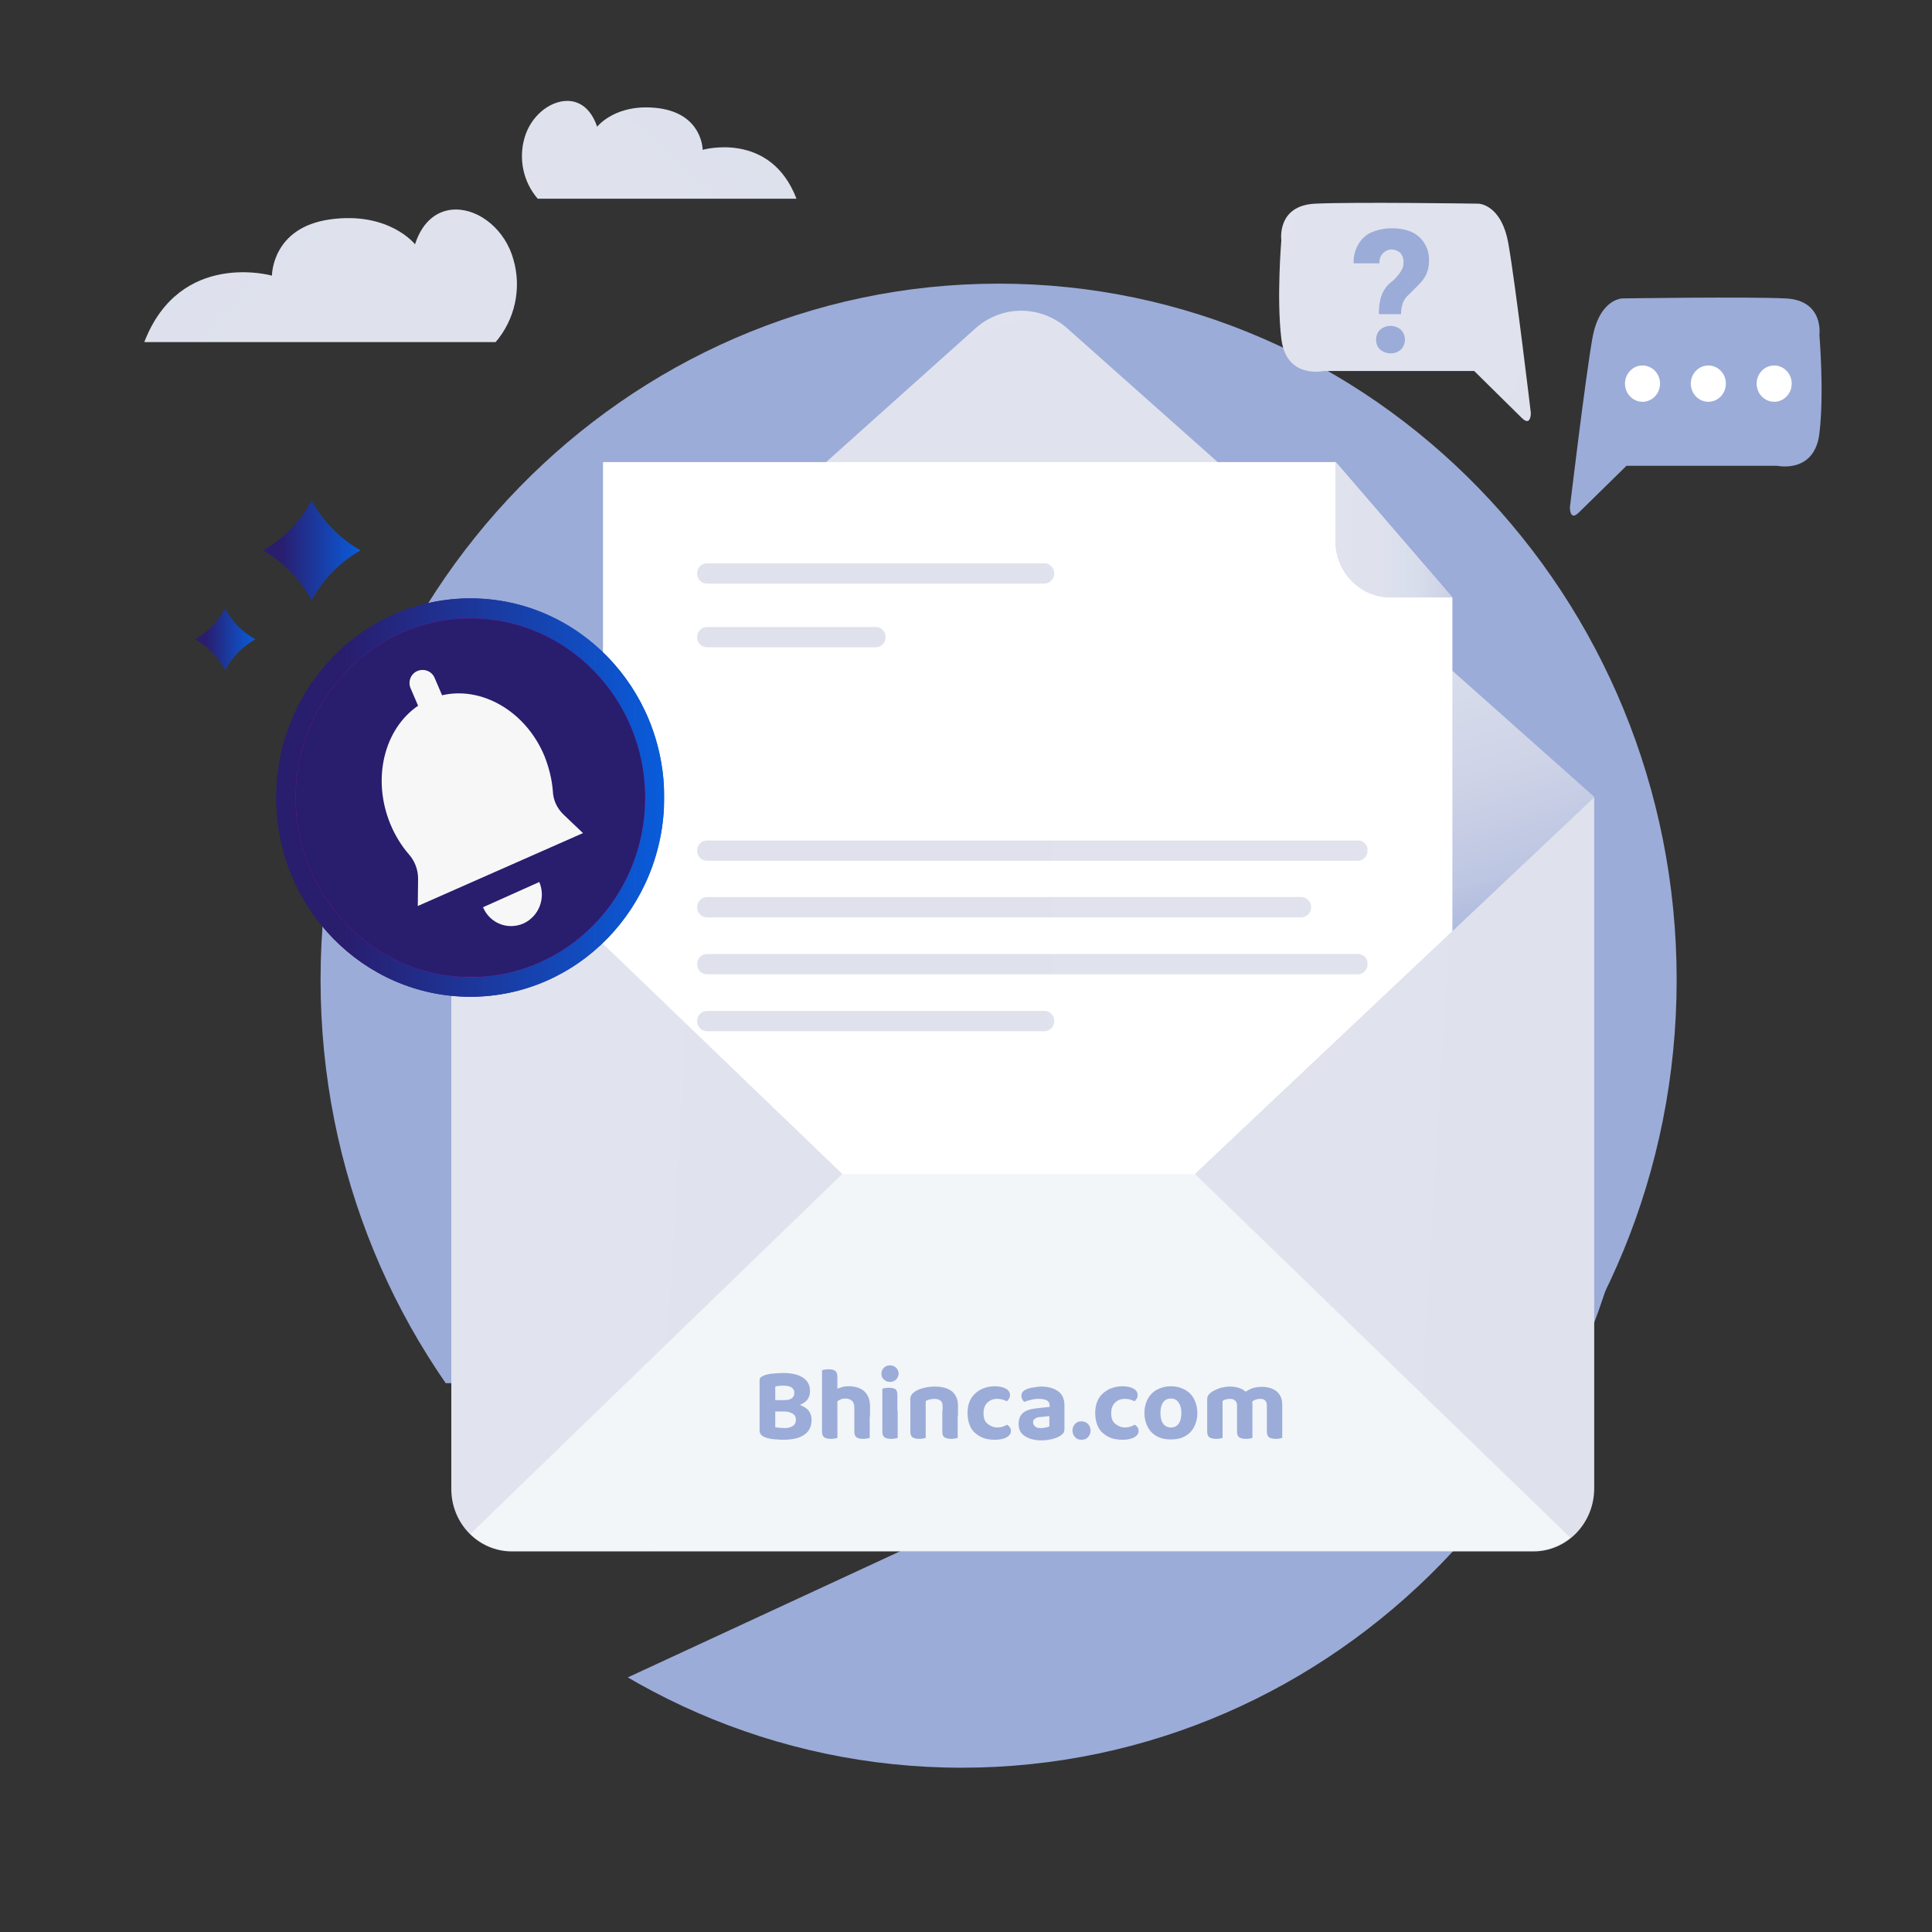
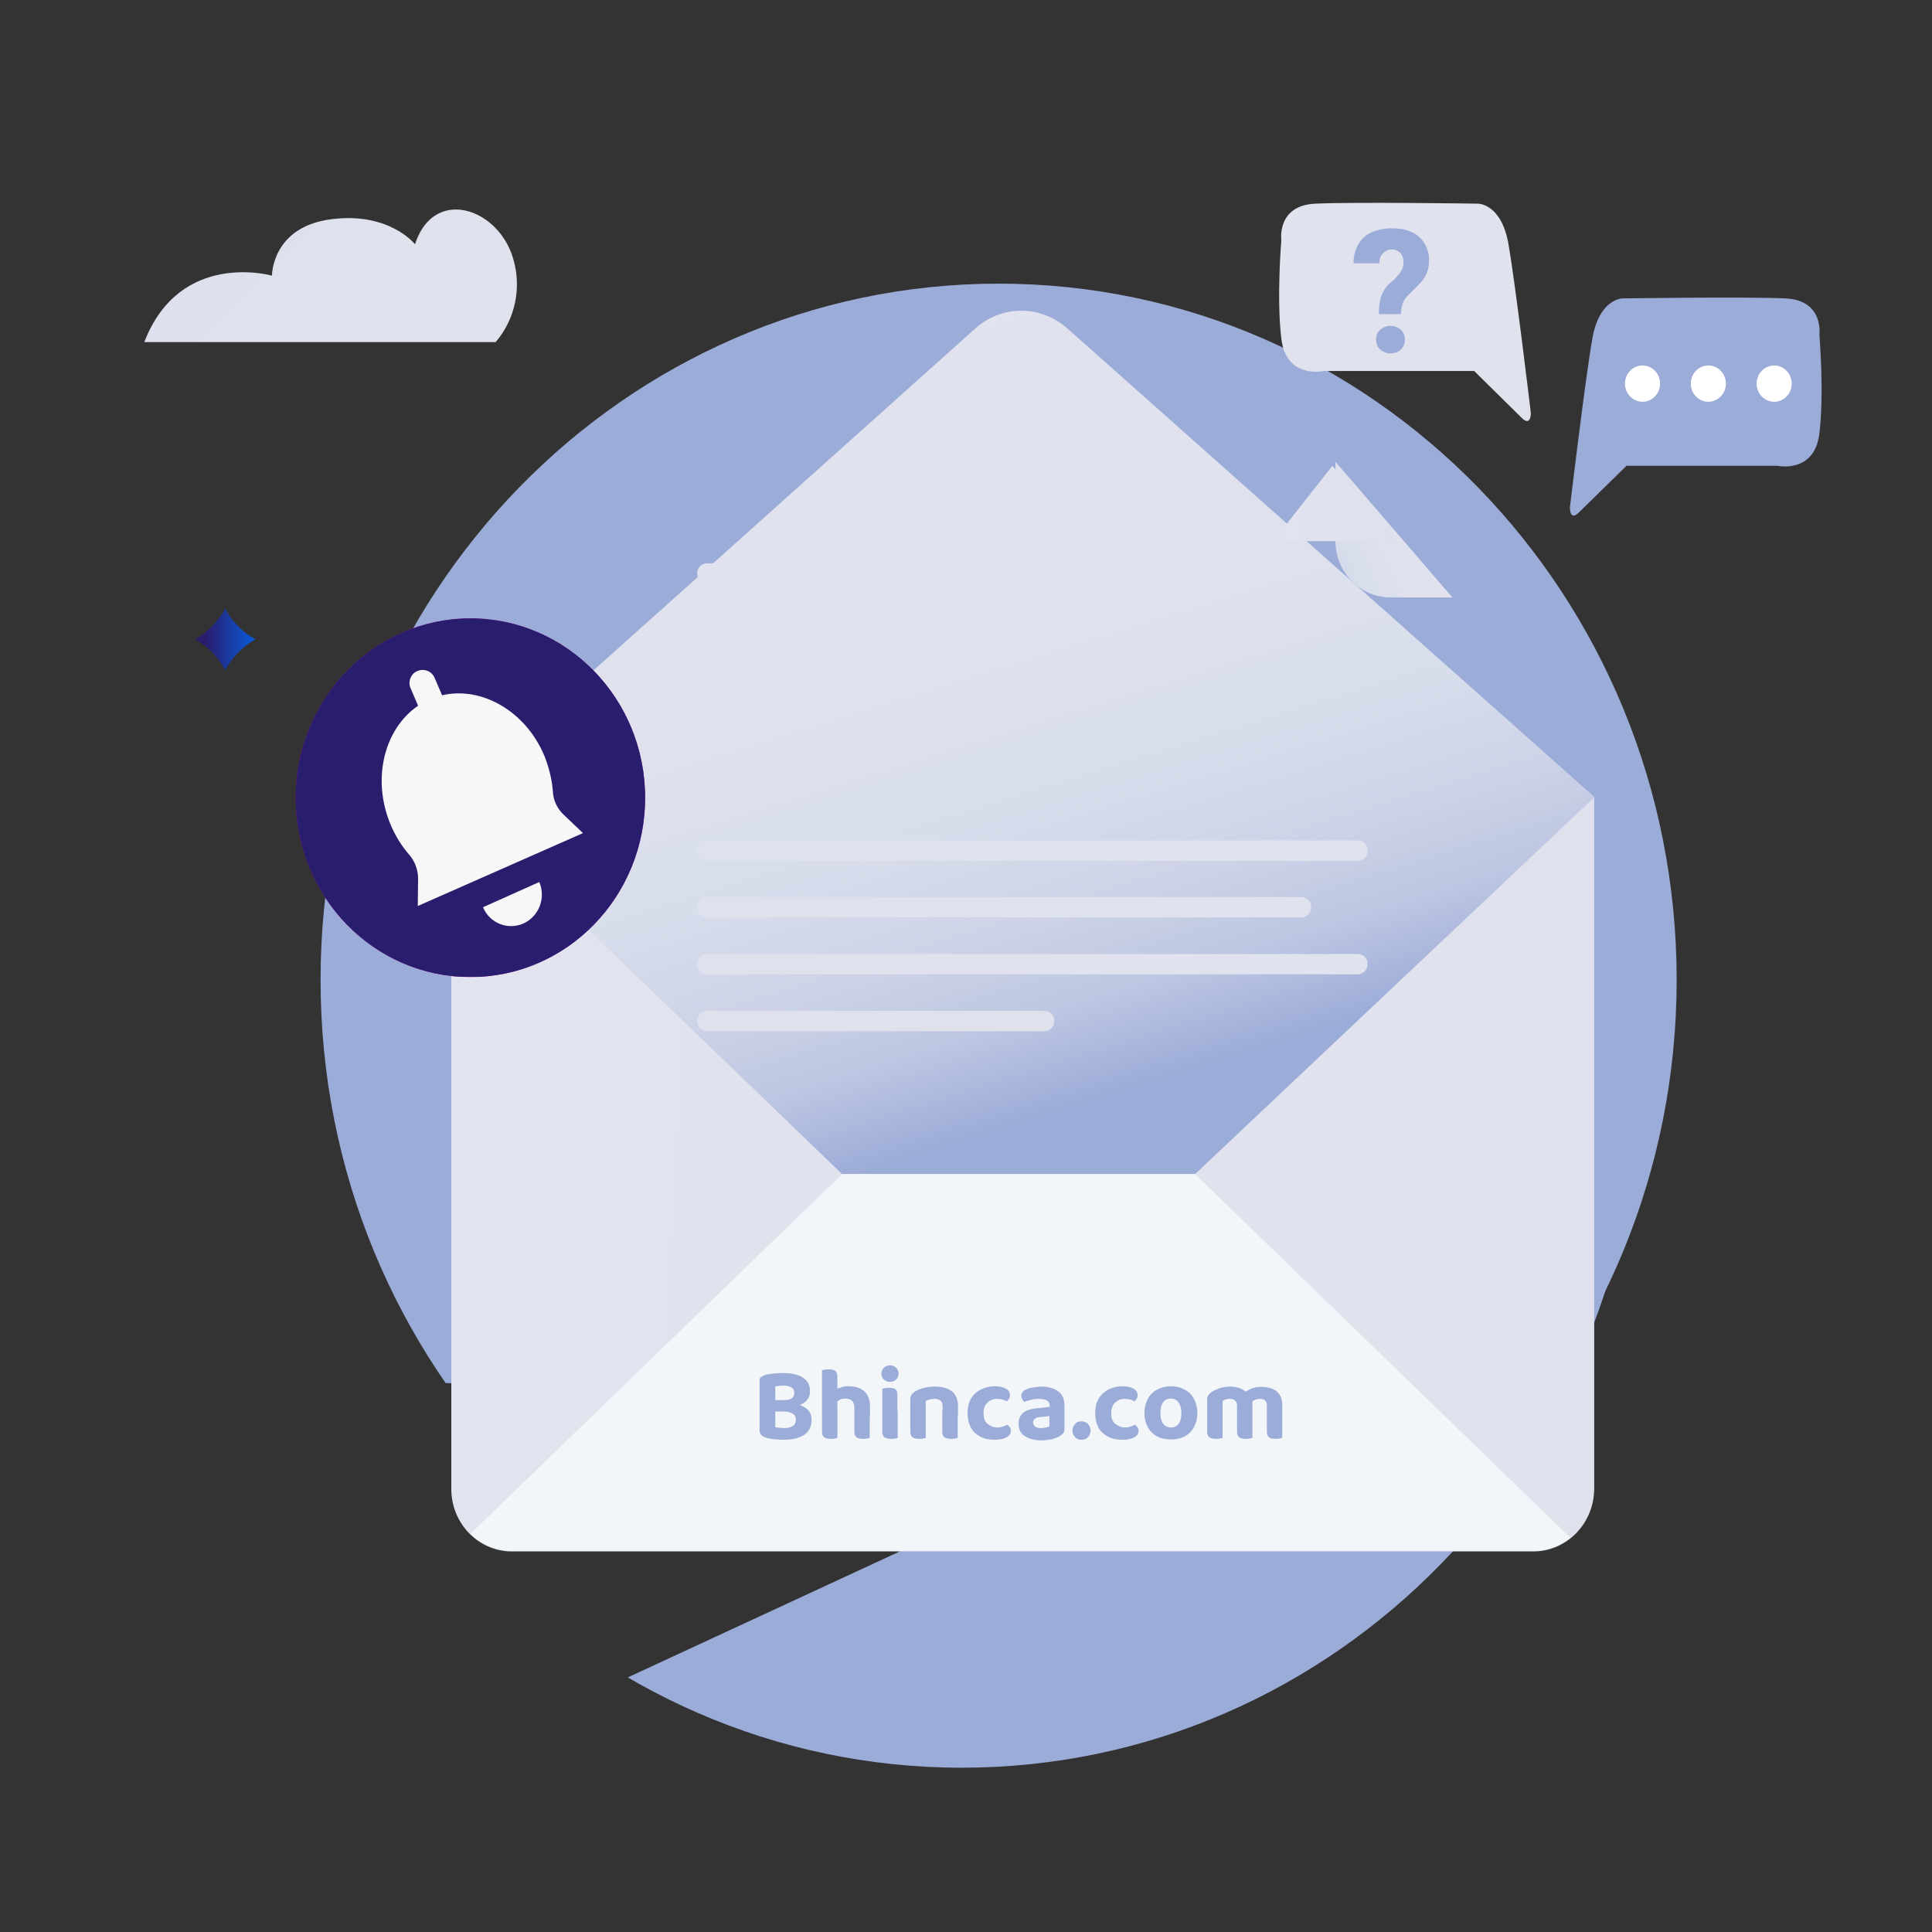
<svg xmlns="http://www.w3.org/2000/svg" xmlns:xlink="http://www.w3.org/1999/xlink" version="1.1" id="Layer_1" x="0px" y="0px" viewBox="0 0 628 628" style="enable-background:new 0 0 628 628;" xml:space="preserve">
  <rect x="0" y="0" width="628" height="628" fill="#333333" stroke="none" />
  <style type="text/css">
	.st0{clip-path:url(#SVGID_00000168823816387290467710000008551710812868106415_);}
	.st1{fill:#9CACD8;}
	.st2{clip-path:url(#SVGID_00000058581920606619637510000005429514744126086291_);}
	.st3{clip-path:url(#SVGID_00000122682975610731294210000017702254913560648577_);}
	.st4{fill:url(#SVGID_00000026844806077760019330000007997761324577568658_);}
	.st5{clip-path:url(#SVGID_00000032629016962104720840000015692561907639120830_);}
	.st6{fill:url(#SVGID_00000178165724448506044600000012594621054788910763_);}
	.st7{fill:#F2F6F9;}
	.st8{clip-path:url(#SVGID_00000021105288733635503310000003269693034016754572_);}
	.st9{fill:#FFFFFF;}
	.st10{fill:url(#SVGID_00000127752459155400434310000015315190497913901727_);}
	.st11{clip-path:url(#SVGID_00000183962996649877910060000017376856763093905085_);}
	.st12{fill:url(#SVGID_00000063607342373027716350000001422446629637493435_);}
	.st13{clip-path:url(#SVGID_00000027606708131866954790000009310190187171208383_);}
	.st14{fill:url(#SVGID_00000161592522999380232380000010602764238748816004_);}
	.st15{clip-path:url(#SVGID_00000138549748031114974000000016438795874269781632_);}
	.st16{fill:url(#SVGID_00000088818552226146810800000018412778571110206112_);}
	.st17{clip-path:url(#SVGID_00000019670129216260746370000004788456912435092634_);}
	.st18{fill:url(#SVGID_00000034806397269503677970000007457911796139130258_);}
	.st19{clip-path:url(#SVGID_00000178170391177202420200000013489539778061676721_);}
	.st20{fill:url(#SVGID_00000065767194112110350890000015140414394449820568_);}
	.st21{clip-path:url(#SVGID_00000069365532455138365840000007850435838179155132_);}
	.st22{fill:url(#SVGID_00000151501777077231860660000007305962527080513156_);}
	.st23{clip-path:url(#SVGID_00000055671036072407501910000000352548558954456752_);}
	.st24{fill:url(#SVGID_00000032628186188031973740000000068793262834318483_);}
	.st25{clip-path:url(#SVGID_00000014629908431460381240000001034143826702445489_);}
	.st26{fill:url(#SVGID_00000110472828550713701530000008942349349108013485_);}
	.st27{clip-path:url(#SVGID_00000177476831432405283360000005650813569126205338_);}
	.st28{fill:url(#SVGID_00000177460519739041179940000008725896737088433798_);}
	.st29{clip-path:url(#SVGID_00000098916514464611438510000006408874440060986299_);}
	.st30{fill:url(#SVGID_00000073723567809816027240000008684060861527755695_);}
	.st31{fill:url(#SVGID_00000134965415555909664180000016914445015807387805_);}
	.st32{clip-path:url(#SVGID_00000081650080437312113680000008836609291849416354_);}
	.st33{fill:url(#SVGID_00000073718268787601198100000002874030870888879262_);}
	.st34{fill:#F7F7F7;}
	.st35{fill:url(#SVGID_00000044170193326637913170000009865819487996819383_);}
	.st36{fill:url(#SVGID_00000140009245733012765370000002029606402869469108_);}
	.st37{fill:url(#SVGID_00000134231123131466284820000002878406244972181949_);}
</style>
  <g>
    <g>
      <defs>
        <polygon id="SVGID_1_" points="51.5,615.9 86.6,696 263,696 739,475.6 674,327.6    " />
      </defs>
      <clipPath id="SVGID_00000168798015835521670710000013111486728934129811_">
        <use xlink:href="#SVGID_1_" style="overflow:visible;" />
      </clipPath>
      <g style="clip-path:url(#SVGID_00000168798015835521670710000013111486728934129811_);">
        <path class="st1" d="M312.6,121.8c121.7,0,220.4,101.3,220.4,226.4s-98.7,226.4-220.4,226.4S92.2,473.1,92.2,348.1     S190.9,121.8,312.6,121.8" />
      </g>
    </g>
  </g>
  <g>
    <g>
      <defs>
        <rect id="SVGID_00000121276703086158178000000013639971044744392358_" x="-20.6" y="33.2" width="682.9" height="416.4" />
      </defs>
      <clipPath id="SVGID_00000120535832141725534650000001294853345291479703_">
        <use xlink:href="#SVGID_00000121276703086158178000000013639971044744392358_" style="overflow:visible;" />
      </clipPath>
      <g style="clip-path:url(#SVGID_00000120535832141725534650000001294853345291479703_);">
        <path class="st1" d="M324.6,92.2C446.4,92.2,545,193.5,545,318.5s-98.7,226.4-220.4,226.4S104.2,443.6,104.2,318.5     S202.9,92.2,324.6,92.2" />
      </g>
    </g>
  </g>
  <g>
    <g>
      <defs>
        <path id="SVGID_00000147191774774362724330000013079355772921748897_" d="M146.7,259.3V484c0,11.2,8.8,20.3,19.7,20.3h332     c10.9,0,19.7-9.1,19.8-20.3V259.3H146.7z" />
      </defs>
      <clipPath id="SVGID_00000159459254375722213300000017677405320542893727_">
        <use xlink:href="#SVGID_00000147191774774362724330000013079355772921748897_" style="overflow:visible;" />
      </clipPath>
      <g style="clip-path:url(#SVGID_00000159459254375722213300000017677405320542893727_);">
        <linearGradient id="SVGID_00000046313705024928158360000001265018762106111160_" gradientUnits="userSpaceOnUse" x1="-1574.556" y1="628.395" x2="-1573.373" y2="628.395" gradientTransform="matrix(969.356 54.195 -54.195 969.356 1560444.25 -523436.969)">
          <stop offset="0" style="stop-color:#E1E4EE" />
          <stop offset="1.000000e-02" style="stop-color:#E1E4EE" />
          <stop offset="0.44" style="stop-color:#DFE2ED" />
          <stop offset="0.6" style="stop-color:#D7DDEB" />
          <stop offset="0.71" style="stop-color:#CED3E7" />
          <stop offset="0.81" style="stop-color:#BDC6E2" />
          <stop offset="0.88" style="stop-color:#A6B4DB" />
          <stop offset="0.91" style="stop-color:#9CACD8" />
          <stop offset="1" style="stop-color:#9CACD8" />
        </linearGradient>
        <polygon style="fill:url(#SVGID_00000046313705024928158360000001265018762106111160_);" points="133.4,503.4 147.8,237.9      531.5,259.9 517,525.4    " />
      </g>
    </g>
  </g>
  <g>
    <g>
      <defs>
        <path id="SVGID_00000163046991418995133620000000598805243966722446_" d="M317,106.8L146.7,259.3l127.1,122.4h114.6l129.9-122.6     L347.1,106.9c-4.2-3.8-9.6-5.9-15.2-5.9C326.4,101,321.1,103.1,317,106.8" />
      </defs>
      <clipPath id="SVGID_00000178894786414115596950000009006851811524097193_">
        <use xlink:href="#SVGID_00000163046991418995133620000000598805243966722446_" style="overflow:visible;" />
      </clipPath>
      <g style="clip-path:url(#SVGID_00000178894786414115596950000009006851811524097193_);">
        <linearGradient id="SVGID_00000043418137261560668140000001336151978332202646_" gradientUnits="userSpaceOnUse" x1="-1572.841" y1="623.221" x2="-1571.619" y2="623.221" gradientTransform="matrix(76.428 245.079 -245.079 76.428 273229.562 337921.125)">
          <stop offset="0" style="stop-color:#E1E4EE" />
          <stop offset="1.000000e-02" style="stop-color:#E1E4EE" />
          <stop offset="0.44" style="stop-color:#DFE2ED" />
          <stop offset="0.6" style="stop-color:#D7DDEB" />
          <stop offset="0.71" style="stop-color:#CED3E7" />
          <stop offset="0.81" style="stop-color:#BDC6E2" />
          <stop offset="0.88" style="stop-color:#A6B4DB" />
          <stop offset="0.91" style="stop-color:#9CACD8" />
          <stop offset="1" style="stop-color:#9CACD8" />
        </linearGradient>
        <polygon style="fill:url(#SVGID_00000043418137261560668140000001336151978332202646_);" points="69.1,125.9 485.3,-7.4      595.8,356.7 179.6,490    " />
      </g>
    </g>
  </g>
  <path class="st7" d="M273.8,381.6l-120.9,117c3.7,3.5,8.5,5.5,13.5,5.5h332c4.4,0,8.6-1.5,12-4.3l-122-118.2L273.8,381.6  L273.8,381.6z" />
  <g>
    <g>
      <defs>
-         <path id="SVGID_00000035531832360298152190000005822718741010384513_" d="M168.1,55.3l-21.4,204l127.1,122.4h114.6l129.9-122.6     V54.5c-4.1-3.6-80.6-5.4-161.1-5.4C267.3,49.1,172.7,51.2,168.1,55.3" />
-       </defs>
+         </defs>
      <clipPath id="SVGID_00000013905055993952366940000017339526934201427078_">
        <use xlink:href="#SVGID_00000035531832360298152190000005822718741010384513_" style="overflow:visible;" />
      </clipPath>
      <g style="clip-path:url(#SVGID_00000013905055993952366940000017339526934201427078_);">
        <polygon class="st9" points="434.1,150.2 196,150.2 196,420.4 472.1,420.4 472.1,194.3    " />
      </g>
    </g>
  </g>
  <linearGradient id="SVGID_00000132786355343726509090000012895589425251252609_" gradientUnits="userSpaceOnUse" x1="481.223" y1="609.458" x2="406.468" y2="643.196" gradientTransform="matrix(1 0 0 1 0 -450)">
    <stop offset="0" style="stop-color:#E1E4EE" />
    <stop offset="1.000000e-02" style="stop-color:#E1E4EE" />
    <stop offset="0.44" style="stop-color:#DFE2ED" />
    <stop offset="0.6" style="stop-color:#D7DDEB" />
    <stop offset="0.71" style="stop-color:#CED3E7" />
    <stop offset="0.81" style="stop-color:#BDC6E2" />
    <stop offset="0.88" style="stop-color:#A6B4DB" />
    <stop offset="0.91" style="stop-color:#9CACD8" />
    <stop offset="1" style="stop-color:#9CACD8" />
  </linearGradient>
  <path style="fill:url(#SVGID_00000132786355343726509090000012895589425251252609_);" d="M434.1,175.9c0,10.1,8,18.3,17.9,18.3h20.1  l-38-44.1V175.9z" />
  <g>
    <g>
      <defs>
-         <path id="SVGID_00000183238734817155873900000005932206415339870868_" d="M434.1,175.9c0,10.1,8,18.3,17.9,18.3h20.1l-38-44.1     V175.9z" />
+         <path id="SVGID_00000183238734817155873900000005932206415339870868_" d="M434.1,175.9h20.1l-38-44.1     V175.9z" />
      </defs>
      <clipPath id="SVGID_00000150076190180567897560000008551328438714122888_">
        <use xlink:href="#SVGID_00000183238734817155873900000005932206415339870868_" style="overflow:visible;" />
      </clipPath>
      <g style="clip-path:url(#SVGID_00000150076190180567897560000008551328438714122888_);">
        <linearGradient id="SVGID_00000150092489322046164880000012134889856712424841_" gradientUnits="userSpaceOnUse" x1="413.131" y1="622.196" x2="493.031" y2="622.196" gradientTransform="matrix(1 0 0 1 -3.126197e-02 -449.996)">
          <stop offset="0" style="stop-color:#E1E4EE" />
          <stop offset="1.000000e-02" style="stop-color:#E1E4EE" />
          <stop offset="0.44" style="stop-color:#DFE2ED" />
          <stop offset="0.6" style="stop-color:#D7DDEB" />
          <stop offset="0.71" style="stop-color:#CED3E7" />
          <stop offset="0.81" style="stop-color:#BDC6E2" />
          <stop offset="0.88" style="stop-color:#A6B4DB" />
          <stop offset="0.91" style="stop-color:#9CACD8" />
          <stop offset="1" style="stop-color:#9CACD8" />
        </linearGradient>
        <polygon style="fill:url(#SVGID_00000150092489322046164880000012134889856712424841_);" points="413.1,176.8 449.1,131.1      493,167.5 457.1,213.3    " />
      </g>
    </g>
  </g>
  <g>
    <g>
      <defs>
        <path id="SVGID_00000154427347565180124430000004243569966543462531_" d="M229.8,183.1c-1.8,0-3.2,1.5-3.2,3.3s1.4,3.3,3.2,3.3     l0,0h109.7c1.7,0,3.2-1.5,3.2-3.3s-1.4-3.3-3.2-3.3l0,0H229.8z" />
      </defs>
      <clipPath id="SVGID_00000094595311900566719550000006095809129711123854_">
        <use xlink:href="#SVGID_00000154427347565180124430000004243569966543462531_" style="overflow:visible;" />
      </clipPath>
      <g style="clip-path:url(#SVGID_00000094595311900566719550000006095809129711123854_);">
        <linearGradient id="SVGID_00000060753134116839934190000002208701903046072724_" gradientUnits="userSpaceOnUse" x1="-1577.315" y1="627.622" x2="-1576.133" y2="627.622" gradientTransform="matrix(-1129.33 0 0 -1129.33 -1780511.375 708978.875)">
          <stop offset="0" style="stop-color:#E1E4EE" />
          <stop offset="1.000000e-02" style="stop-color:#E1E4EE" />
          <stop offset="0.44" style="stop-color:#DFE2ED" />
          <stop offset="0.6" style="stop-color:#D7DDEB" />
          <stop offset="0.71" style="stop-color:#CED3E7" />
          <stop offset="0.81" style="stop-color:#BDC6E2" />
          <stop offset="0.88" style="stop-color:#A6B4DB" />
          <stop offset="0.91" style="stop-color:#9CACD8" />
          <stop offset="1" style="stop-color:#9CACD8" />
        </linearGradient>
        <rect x="226.6" y="183.1" style="fill:url(#SVGID_00000060753134116839934190000002208701903046072724_);" width="116.1" height="6.6" />
      </g>
    </g>
  </g>
  <g>
    <g>
      <defs>
        <path id="SVGID_00000139274512911471463980000003471976756709108900_" d="M229.8,273.2c-1.8,0-3.2,1.5-3.2,3.3s1.4,3.3,3.2,3.3     l0,0h211.6c1.7,0,3.1-1.5,3.2-3.3c0-1.8-1.4-3.3-3.1-3.3l0,0H229.8z" />
      </defs>
      <clipPath id="SVGID_00000169537006676098006260000010793466157478121099_">
        <use xlink:href="#SVGID_00000139274512911471463980000003471976756709108900_" style="overflow:visible;" />
      </clipPath>
      <g style="clip-path:url(#SVGID_00000169537006676098006260000010793466157478121099_);">
        <linearGradient id="SVGID_00000178905055558177380080000000387151476082900915_" gradientUnits="userSpaceOnUse" x1="-1577.315" y1="627.608" x2="-1576.133" y2="627.608" gradientTransform="matrix(-1129.33 0 0 -1129.33 -1780511.375 709053.125)">
          <stop offset="0" style="stop-color:#E1E4EE" />
          <stop offset="1.000000e-02" style="stop-color:#E1E4EE" />
          <stop offset="0.44" style="stop-color:#DFE2ED" />
          <stop offset="0.6" style="stop-color:#D7DDEB" />
          <stop offset="0.71" style="stop-color:#CED3E7" />
          <stop offset="0.81" style="stop-color:#BDC6E2" />
          <stop offset="0.88" style="stop-color:#A6B4DB" />
          <stop offset="0.91" style="stop-color:#9CACD8" />
          <stop offset="1" style="stop-color:#9CACD8" />
        </linearGradient>
        <rect x="226.6" y="273.2" style="fill:url(#SVGID_00000178905055558177380080000000387151476082900915_);" width="217.9" height="6.6" />
      </g>
    </g>
  </g>
  <g>
    <g>
      <defs>
        <path id="SVGID_00000114790141255427150930000000588959875128574359_" d="M229.8,291.6c-1.8,0-3.2,1.5-3.2,3.3s1.4,3.3,3.2,3.3     l0,0H423c1.8,0,3.2-1.5,3.2-3.3s-1.4-3.3-3.2-3.3H229.8z" />
      </defs>
      <clipPath id="SVGID_00000161598987188206632290000014005972062717679285_">
        <use xlink:href="#SVGID_00000114790141255427150930000000588959875128574359_" style="overflow:visible;" />
      </clipPath>
      <g style="clip-path:url(#SVGID_00000161598987188206632290000014005972062717679285_);">
        <linearGradient id="SVGID_00000097489030533156126040000003949833374795026306_" gradientUnits="userSpaceOnUse" x1="-1577.315" y1="627.605" x2="-1576.133" y2="627.605" gradientTransform="matrix(-1129.33 0 0 -1129.33 -1780511.375 709068.312)">
          <stop offset="0" style="stop-color:#E1E4EE" />
          <stop offset="1.000000e-02" style="stop-color:#E1E4EE" />
          <stop offset="0.44" style="stop-color:#DFE2ED" />
          <stop offset="0.6" style="stop-color:#D7DDEB" />
          <stop offset="0.71" style="stop-color:#CED3E7" />
          <stop offset="0.81" style="stop-color:#BDC6E2" />
          <stop offset="0.88" style="stop-color:#A6B4DB" />
          <stop offset="0.91" style="stop-color:#9CACD8" />
          <stop offset="1" style="stop-color:#9CACD8" />
        </linearGradient>
        <rect x="226.6" y="291.6" style="fill:url(#SVGID_00000097489030533156126040000003949833374795026306_);" width="199.6" height="6.6" />
      </g>
    </g>
  </g>
  <g>
    <g>
      <defs>
        <path id="SVGID_00000013910728821755786260000017565898566273347202_" d="M229.8,310.1c-1.8,0-3.2,1.5-3.2,3.3s1.4,3.3,3.2,3.3     h211.6c1.7,0,3.1-1.5,3.2-3.3c0-1.8-1.4-3.3-3.1-3.3l0,0H229.8z" />
      </defs>
      <clipPath id="SVGID_00000151540795852154756890000016789955754011735950_">
        <use xlink:href="#SVGID_00000013910728821755786260000017565898566273347202_" style="overflow:visible;" />
      </clipPath>
      <g style="clip-path:url(#SVGID_00000151540795852154756890000016789955754011735950_);">
        <linearGradient id="SVGID_00000006686441548820478890000013360957445456613022_" gradientUnits="userSpaceOnUse" x1="-1577.315" y1="627.602" x2="-1576.133" y2="627.602" gradientTransform="matrix(-1129.33 0 0 -1129.33 -1780511.375 709083.5)">
          <stop offset="0" style="stop-color:#E1E4EE" />
          <stop offset="1.000000e-02" style="stop-color:#E1E4EE" />
          <stop offset="0.44" style="stop-color:#DFE2ED" />
          <stop offset="0.6" style="stop-color:#D7DDEB" />
          <stop offset="0.71" style="stop-color:#CED3E7" />
          <stop offset="0.81" style="stop-color:#BDC6E2" />
          <stop offset="0.88" style="stop-color:#A6B4DB" />
          <stop offset="0.91" style="stop-color:#9CACD8" />
          <stop offset="1" style="stop-color:#9CACD8" />
        </linearGradient>
        <rect x="226.6" y="310.1" style="fill:url(#SVGID_00000006686441548820478890000013360957445456613022_);" width="217.9" height="6.6" />
      </g>
    </g>
  </g>
  <g>
    <g>
      <defs>
        <path id="SVGID_00000099662974000922514950000010582155406847890095_" d="M229.8,328.6c-1.8,0-3.2,1.5-3.2,3.3s1.4,3.3,3.2,3.3     h109.7c1.7,0,3.2-1.5,3.2-3.3s-1.4-3.3-3.2-3.3l0,0H229.8z" />
      </defs>
      <clipPath id="SVGID_00000143592620558445700860000013596491715517692849_">
        <use xlink:href="#SVGID_00000099662974000922514950000010582155406847890095_" style="overflow:visible;" />
      </clipPath>
      <g style="clip-path:url(#SVGID_00000143592620558445700860000013596491715517692849_);">
        <linearGradient id="SVGID_00000177456887653024908020000007068627602427179174_" gradientUnits="userSpaceOnUse" x1="-1577.315" y1="627.599" x2="-1576.133" y2="627.599" gradientTransform="matrix(-1129.33 0 0 -1129.33 -1780511.375 709098.688)">
          <stop offset="0" style="stop-color:#E1E4EE" />
          <stop offset="1.000000e-02" style="stop-color:#E1E4EE" />
          <stop offset="0.44" style="stop-color:#DFE2ED" />
          <stop offset="0.6" style="stop-color:#D7DDEB" />
          <stop offset="0.71" style="stop-color:#CED3E7" />
          <stop offset="0.81" style="stop-color:#BDC6E2" />
          <stop offset="0.88" style="stop-color:#A6B4DB" />
          <stop offset="0.91" style="stop-color:#9CACD8" />
          <stop offset="1" style="stop-color:#9CACD8" />
        </linearGradient>
        <rect x="226.6" y="328.6" style="fill:url(#SVGID_00000177456887653024908020000007068627602427179174_);" width="116.1" height="6.6" />
      </g>
    </g>
  </g>
  <g>
    <g>
      <defs>
        <path id="SVGID_00000033363824307149451860000005912594334631167924_" d="M229.8,203.8c-1.8,0-3.2,1.5-3.2,3.3s1.4,3.3,3.2,3.3     h54.9c1.7,0,3.2-1.5,3.2-3.3s-1.4-3.3-3.2-3.3l0,0H229.8z" />
      </defs>
      <clipPath id="SVGID_00000107586356874551879430000001136629921628328636_">
        <use xlink:href="#SVGID_00000033363824307149451860000005912594334631167924_" style="overflow:visible;" />
      </clipPath>
      <g style="clip-path:url(#SVGID_00000107586356874551879430000001136629921628328636_);">
        <linearGradient id="SVGID_00000151522327308142957930000006868549965773951389_" gradientUnits="userSpaceOnUse" x1="-1577.315" y1="627.619" x2="-1576.133" y2="627.619" gradientTransform="matrix(-1129.33 0 0 -1129.33 -1780511.375 708996)">
          <stop offset="0" style="stop-color:#E1E4EE" />
          <stop offset="1.000000e-02" style="stop-color:#E1E4EE" />
          <stop offset="0.44" style="stop-color:#DFE2ED" />
          <stop offset="0.6" style="stop-color:#D7DDEB" />
          <stop offset="0.71" style="stop-color:#CED3E7" />
          <stop offset="0.81" style="stop-color:#BDC6E2" />
          <stop offset="0.88" style="stop-color:#A6B4DB" />
          <stop offset="0.91" style="stop-color:#9CACD8" />
          <stop offset="1" style="stop-color:#9CACD8" />
        </linearGradient>
        <rect x="226.6" y="203.8" style="fill:url(#SVGID_00000151522327308142957930000006868549965773951389_);" width="61.2" height="6.6" />
      </g>
    </g>
  </g>
  <g>
    <g>
      <defs>
        <path id="SVGID_00000024686293358446342890000001709113051072455839_" d="M134.9,79.4c0,0-8.4-10.7-27.5-8.1s-19,18.3-19,18.3     s-29.9-8.5-41.5,21.6h114.2c6.3-7.3,8.5-17.5,5.8-26.8c-2.6-9.6-10.9-16.3-18.7-16.3C142.7,68.1,137.5,71.4,134.9,79.4" />
      </defs>
      <clipPath id="SVGID_00000025417359663244334510000003237267285583009670_">
        <use xlink:href="#SVGID_00000024686293358446342890000001709113051072455839_" style="overflow:visible;" />
      </clipPath>
      <g style="clip-path:url(#SVGID_00000025417359663244334510000003237267285583009670_);">
        <linearGradient id="SVGID_00000154398966856296125250000011953129103176557726_" gradientUnits="userSpaceOnUse" x1="-1577.904" y1="628.992" x2="-1576.69" y2="628.992" gradientTransform="matrix(-495.036 -498.33 498.33 -495.036 -1094186.375 -474582.094)">
          <stop offset="0" style="stop-color:#E1E4EE" />
          <stop offset="1.000000e-02" style="stop-color:#E1E4EE" />
          <stop offset="0.44" style="stop-color:#DFE2ED" />
          <stop offset="0.6" style="stop-color:#D7DDEB" />
          <stop offset="0.71" style="stop-color:#CED3E7" />
          <stop offset="0.81" style="stop-color:#BDC6E2" />
          <stop offset="0.88" style="stop-color:#A6B4DB" />
          <stop offset="0.91" style="stop-color:#9CACD8" />
          <stop offset="1" style="stop-color:#9CACD8" />
        </linearGradient>
        <polygon style="fill:url(#SVGID_00000154398966856296125250000011953129103176557726_);" points="25.8,89.5 109.5,4.2      192.3,89.8 108.6,175.1    " />
      </g>
    </g>
  </g>
  <g>
    <g>
      <defs>
        <path id="SVGID_00000055692906544893423250000015528957527770521777_" d="M170.5,44.8c-2,6.9-0.4,14.4,4.3,19.8h84.1     c-8.5-22.2-30.5-15.9-30.5-15.9s0-11.5-14.1-13.5c-14.1-1.9-20.2,6-20.2,6c-2-5.9-5.7-8.4-9.7-8.4     C178.6,32.8,172.5,37.8,170.5,44.8" />
      </defs>
      <clipPath id="SVGID_00000089574215151750187240000001876836168885212081_">
        <use xlink:href="#SVGID_00000055692906544893423250000015528957527770521777_" style="overflow:visible;" />
      </clipPath>
      <g style="clip-path:url(#SVGID_00000089574215151750187240000001876836168885212081_);">
        <linearGradient id="SVGID_00000065070292584620446040000016965872076138776494_" gradientUnits="userSpaceOnUse" x1="-1574.742" y1="625.533" x2="-1573.527" y2="625.533" gradientTransform="matrix(364.437 -366.863 -366.863 -364.437 803395.062 -349498.375)">
          <stop offset="0" style="stop-color:#E1E4EE" />
          <stop offset="1.000000e-02" style="stop-color:#E1E4EE" />
          <stop offset="0.44" style="stop-color:#DFE2ED" />
          <stop offset="0.6" style="stop-color:#D7DDEB" />
          <stop offset="0.71" style="stop-color:#CED3E7" />
          <stop offset="0.81" style="stop-color:#BDC6E2" />
          <stop offset="0.88" style="stop-color:#A6B4DB" />
          <stop offset="0.91" style="stop-color:#9CACD8" />
          <stop offset="1" style="stop-color:#9CACD8" />
        </linearGradient>
-         <polygon style="fill:url(#SVGID_00000065070292584620446040000016965872076138776494_);" points="151.7,48.8 212.7,-14.3      274.3,48.6 213.3,111.7    " />
-       </g>
-     </g>
-   </g>
-   <g>
-     <g>
-       <defs>
-         <path id="SVGID_00000127032588021902919370000002355278445660830850_" d="M89.8,259.3c0,35.7,28.3,64.7,63.1,64.7s63-29,63-64.8     c0-35.7-28.2-64.7-63-64.7C118.1,194.5,89.8,223.5,89.8,259.3C89.8,259.2,89.8,259.3,89.8,259.3" />
-       </defs>
+       </g>
+     </g>
+   </g>
+   <g>
+     <g>
+       <defs>
+         </defs>
      <linearGradient id="SVGID_00000106867618195885342040000003143022976685006976_" gradientUnits="userSpaceOnUse" x1="89.8" y1="259.25" x2="215.9" y2="259.25">
        <stop offset="0.18" style="stop-color:#291D6E" />
        <stop offset="1" style="stop-color:#095CDB" />
      </linearGradient>
      <use xlink:href="#SVGID_00000127032588021902919370000002355278445660830850_" style="overflow:visible;fill:url(#SVGID_00000106867618195885342040000003143022976685006976_);" />
      <clipPath id="SVGID_00000143598442658646255750000007101289510743198099_">
        <use xlink:href="#SVGID_00000127032588021902919370000002355278445660830850_" style="overflow:visible;" />
      </clipPath>
      <g style="clip-path:url(#SVGID_00000143598442658646255750000007101289510743198099_);">
        <linearGradient id="SVGID_00000134252254372745281550000009437926563563628185_" gradientUnits="userSpaceOnUse" x1="-1563.04" y1="632.136" x2="-1561.858" y2="632.136" gradientTransform="matrix(106.6 0 0 106.6 166710.188 -67126.5)">
          <stop offset="0.18" style="stop-color:#291D6E" />
          <stop offset="1" style="stop-color:#095CDB" />
        </linearGradient>
-         <rect x="89.8" y="194.5" style="fill:url(#SVGID_00000134252254372745281550000009437926563563628185_);" width="126" height="129.5" />
      </g>
    </g>
  </g>
  <linearGradient id="SVGID_00000025419408964693083230000009102956804928678332_" gradientUnits="userSpaceOnUse" x1="96.1" y1="709.3" x2="209.7" y2="709.3" gradientTransform="matrix(1 0 0 1 0 -450)">
    <stop offset="0" style="stop-color:#EA04A1;stop-opacity:0.8" />
    <stop offset="1" style="stop-color:#A814A8" />
  </linearGradient>
  <path style="fill:url(#SVGID_00000025419408964693083230000009102956804928678332_);" d="M96.1,259.3c0,32.2,25.4,58.3,56.8,58.3  s56.8-26.1,56.8-58.3S184.2,201,152.9,201S96.1,227.1,96.1,259.3" />
  <g>
    <g>
      <defs>
        <path id="SVGID_00000181773263042254685940000005291168783914857393_" d="M96.1,259.3c0,32.2,25.4,58.3,56.8,58.3     s56.8-26.1,56.8-58.3S184.2,201,152.9,201S96.1,227.1,96.1,259.3" />
      </defs>
      <clipPath id="SVGID_00000049917349220427775390000016535360459002908317_">
        <use xlink:href="#SVGID_00000181773263042254685940000005291168783914857393_" style="overflow:visible;" />
      </clipPath>
      <g style="clip-path:url(#SVGID_00000049917349220427775390000016535360459002908317_);">
        <linearGradient id="SVGID_00000009559300634345379610000012121560020673834686_" gradientUnits="userSpaceOnUse" x1="-1558.263" y1="636.324" x2="-1476.773" y2="717.815" gradientTransform="matrix(106.6 0 0 106.6 166710.188 -67126.5)">
          <stop offset="0.18" style="stop-color:#291D6E" />
          <stop offset="1" style="stop-color:#095CDB" />
        </linearGradient>
        <rect x="96.1" y="200.9" style="fill:url(#SVGID_00000009559300634345379610000012121560020673834686_);" width="113.6" height="116.6" />
      </g>
    </g>
  </g>
  <path class="st34" d="M175.3,286.7c2.2,5.2-0.1,11.2-5.2,13.5c-5.1,2.2-10.9-0.1-13.1-5.3l0,0L175.3,286.7z" />
  <path class="st34" d="M135.8,294.5l53.7-23.7l-6.3-6c-2.1-2-3.4-4.7-3.5-7.7c-0.3-3.9-1.3-7.7-2.7-11.3  c-6.1-14.7-20.5-22.8-33.3-19.8l-2.4-5.6c-0.9-2.2-3.4-3.2-5.6-2.3s-3.2,3.5-2.2,5.7l2.4,5.6c-11,7.5-15.1,23.7-9,38.5  c1.5,3.6,3.5,6.9,6,9.8c1.9,2.1,3,5,3,7.9L135.8,294.5L135.8,294.5z" />
  <path class="st1" d="M513.2,166.6l15.5-15.2h49c0,0,12.1,2.7,13.7-10.5s0-32,0-32s1.6-11.3-11-11.9s-53,0-53,0s-7.5,0-9.8,13  s-7.3,54.9-7.3,54.9S510.2,169.6,513.2,166.6" />
  <ellipse class="st9" cx="533.9" cy="124.7" rx="5.7" ry="5.9" />
  <ellipse class="st9" cx="555.3" cy="124.7" rx="5.7" ry="5.9" />
  <ellipse class="st9" cx="576.7" cy="124.7" rx="5.7" ry="5.9" />
  <linearGradient id="SVGID_00000036211519719627510990000013759451094053927826_" gradientUnits="userSpaceOnUse" x1="375.89" y1="503.381" x2="740.552" y2="692.862" gradientTransform="matrix(1 0 0 1 0 -450)">
    <stop offset="0" style="stop-color:#E1E4EE" />
    <stop offset="1.000000e-02" style="stop-color:#E1E4EE" />
    <stop offset="0.44" style="stop-color:#DFE2ED" />
    <stop offset="0.6" style="stop-color:#D7DDEB" />
    <stop offset="0.71" style="stop-color:#CED3E7" />
    <stop offset="0.81" style="stop-color:#BDC6E2" />
    <stop offset="0.88" style="stop-color:#A6B4DB" />
    <stop offset="0.91" style="stop-color:#9CACD8" />
    <stop offset="1" style="stop-color:#9CACD8" />
  </linearGradient>
  <path style="fill:url(#SVGID_00000036211519719627510990000013759451094053927826_);" d="M494.6,135.8l-15.4-15.2h-49  c0,0-12.1,2.7-13.7-10.5s0-32,0-32s-1.6-11.3,11-11.9s53,0,53,0s7.5,0,9.8,13s7.3,55,7.3,55S497.7,138.9,494.6,135.8" />
  <path class="st1" d="M448.2,102.1c0-1.4,0.1-2.9,0.4-4.3c0.2-1.2,0.6-2.3,1.2-3.3c0.6-1.1,1.4-2,2.4-2.8c0.8-0.6,1.5-1.3,2.1-2.1  c0.6-0.6,1-1.3,1.4-2s0.5-1.5,0.5-2.2c0.1-1.2-0.3-2.3-1-3.2c-0.8-0.7-1.8-1.1-2.8-1.1c-2.2,0-4,1.8-4,4c0,0.2,0,0.3,0,0.5H440  c-0.1-2.3,0.5-4.5,1.7-6.5c1.1-1.7,2.6-3,4.4-3.7c2-0.8,4.1-1.2,6.3-1.2c3.8,0,6.8,0.9,8.9,2.8c2.2,2,3.4,5,3.2,8  c0,1.5-0.3,2.9-0.9,4.2c-0.6,1.2-1.4,2.3-2.4,3.3s-2.1,2.1-3.2,3.2c-0.9,0.8-1.6,1.7-2,2.8c-0.4,1.2-0.6,2.4-0.6,3.6L448.2,102.1z   M447.3,110.4c0-1.2,0.4-2.4,1.3-3.2c1.9-1.7,4.8-1.7,6.8,0c1.7,1.8,1.7,4.6,0,6.4c-1.9,1.7-4.8,1.7-6.8,0  C447.7,112.8,447.3,111.6,447.3,110.4L447.3,110.4z" />
  <linearGradient id="SVGID_00000023266729215462498330000009883279919503845517_" gradientUnits="userSpaceOnUse" x1="85.5" y1="628.9" x2="117.2" y2="628.9" gradientTransform="matrix(1 0 0 1 0 -450)">
    <stop offset="0.18" style="stop-color:#291D6E" />
    <stop offset="1" style="stop-color:#095CDB" />
  </linearGradient>
-   <path style="fill:url(#SVGID_00000023266729215462498330000009883279919503845517_);" d="M101.3,162.6L101.3,162.6  c3.7,6.9,9.2,12.5,15.9,16.3l0,0c-6.7,3.8-12.2,9.4-15.9,16.3l0,0c-3.7-6.9-9.2-12.5-15.8-16.3l0,0  C92.2,175.1,97.7,169.5,101.3,162.6L101.3,162.6z" />
  <linearGradient id="SVGID_00000143609644010246821900000016114579385656305795_" gradientUnits="userSpaceOnUse" x1="63.421" y1="657.8" x2="82.931" y2="657.8" gradientTransform="matrix(1 0 0 1 0 -450)">
    <stop offset="0.18" style="stop-color:#291D6E" />
    <stop offset="1" style="stop-color:#095CDB" />
  </linearGradient>
  <path style="fill:url(#SVGID_00000143609644010246821900000016114579385656305795_);" d="M73.2,197.8L73.2,197.8  c2.2,4.2,5.6,7.7,9.8,10l0,0c-4.1,2.3-7.5,5.8-9.8,10l0,0c-2.3-4.2-5.6-7.7-9.8-10l0,0C67.5,205.5,70.9,202,73.2,197.8z" />
  <g>
    <path class="st1" d="M255,458.8l0.4-2.8c1.9,0,3.4,0.2,4.7,0.7c1.2,0.5,2.2,1.1,2.8,1.9c0.6,0.8,0.9,1.8,0.9,2.9   c0,2.2-0.8,3.8-2.4,4.9c-1.6,1.1-3.9,1.6-6.9,1.6c-0.5,0-1.2,0-1.8-0.1c-0.7,0-1.4-0.1-2.1-0.2c-0.7-0.1-1.4-0.3-1.9-0.5   c-1.2-0.4-1.8-1.2-1.8-2.3v-16.2c0-0.4,0.1-0.8,0.4-1c0.2-0.2,0.6-0.4,1-0.6c0.8-0.3,1.7-0.5,2.8-0.6c1.1-0.1,2.2-0.2,3.4-0.2   c2.8,0,5,0.5,6.5,1.5c1.5,1,2.3,2.4,2.3,4.4c0,1.1-0.3,2-0.9,2.8c-0.6,0.8-1.6,1.4-2.8,1.8s-2.7,0.6-4.4,0.6l-0.2-2.3   c1.1,0,1.9-0.2,2.4-0.6c0.5-0.4,0.8-1,0.8-1.8c0-0.7-0.3-1.3-0.9-1.7c-0.6-0.4-1.5-0.6-2.7-0.6c-0.4,0-0.9,0-1.4,0.1   c-0.5,0-0.9,0.1-1.2,0.2v13.2c0.4,0.1,0.9,0.2,1.4,0.2c0.6,0,1.1,0.1,1.6,0.1c1.1,0,2-0.2,2.7-0.7c0.7-0.4,1-1.1,1-2   c0-0.9-0.3-1.5-0.9-1.9S256.2,458.8,255,458.8z M257.5,455.1v3.7H250v-3.7H257.5z" />
    <path class="st1" d="M272.2,461.1h-5v-15.7c0.2-0.1,0.5-0.1,0.9-0.2s0.8-0.1,1.3-0.1c1,0,1.7,0.2,2.1,0.5c0.4,0.3,0.7,1,0.7,1.9   V461.1z M267.2,458.5h5v8.9c-0.2,0.1-0.5,0.1-0.9,0.2c-0.4,0.1-0.8,0.1-1.3,0.1c-0.9,0-1.6-0.2-2.1-0.5c-0.4-0.3-0.7-0.9-0.7-1.8   V458.5z M282.7,460.5h-5v-3c0-1-0.3-1.8-0.8-2.2c-0.5-0.4-1.2-0.7-2-0.7c-0.7,0-1.4,0.1-1.9,0.4c-0.6,0.3-1.1,0.6-1.5,0.9l-0.1-4.1   c0.5-0.3,1.2-0.6,1.9-0.8c0.8-0.3,1.6-0.4,2.5-0.4c2.1,0,3.8,0.5,5.1,1.6c1.2,1.1,1.9,2.7,1.9,4.9V460.5z M277.7,458.5h5v8.9   c-0.2,0.1-0.5,0.1-0.9,0.2c-0.4,0.1-0.8,0.1-1.3,0.1c-1,0-1.7-0.2-2.1-0.5c-0.4-0.3-0.7-0.9-0.7-1.8V458.5z" />
    <path class="st1" d="M286.5,446.5c0-0.8,0.3-1.4,0.8-1.9c0.5-0.5,1.2-0.8,2-0.8c0.8,0,1.5,0.3,2,0.8c0.5,0.5,0.8,1.2,0.8,1.9   c0,0.7-0.3,1.4-0.8,1.9c-0.5,0.5-1.2,0.8-2,0.8c-0.8,0-1.5-0.3-2-0.8C286.7,447.9,286.5,447.3,286.5,446.5z M291.8,461.1h-5v-9.7   c0.2-0.1,0.5-0.1,0.9-0.2c0.4-0.1,0.9-0.1,1.3-0.1c1,0,1.7,0.2,2.1,0.5c0.4,0.3,0.6,1,0.6,1.9V461.1z M286.8,458.5h5v8.9   c-0.2,0.1-0.5,0.1-0.9,0.2c-0.4,0.1-0.8,0.1-1.3,0.1c-1,0-1.7-0.2-2.1-0.5c-0.4-0.3-0.7-0.9-0.7-1.8V458.5z" />
    <path class="st1" d="M311.4,456.9v3.2h-5v-3c0-0.8-0.2-1.5-0.7-1.8c-0.5-0.4-1.1-0.6-1.9-0.6c-0.6,0-1.1,0.1-1.6,0.2   c-0.5,0.1-0.9,0.3-1.3,0.5v4.7h-5v-5.3c0-0.6,0.1-1,0.4-1.4c0.2-0.4,0.6-0.7,1-1c0.7-0.5,1.6-0.9,2.8-1.2c1.1-0.3,2.4-0.5,3.7-0.5   c2.4,0,4.3,0.5,5.7,1.6C310.7,453.4,311.4,454.9,311.4,456.9z M295.9,458.5h5v8.9c-0.2,0.1-0.5,0.1-0.9,0.2   c-0.4,0.1-0.8,0.1-1.3,0.1c-0.9,0-1.6-0.2-2.1-0.5c-0.4-0.3-0.7-0.9-0.7-1.8V458.5z M306.3,458.5h5v8.9c-0.2,0.1-0.5,0.1-0.9,0.2   c-0.4,0.1-0.8,0.1-1.3,0.1c-0.9,0-1.6-0.2-2.1-0.5c-0.5-0.3-0.7-0.9-0.7-1.8V458.5z" />
    <path class="st1" d="M324.1,454.7c-1.2,0-2.3,0.4-3.1,1.2c-0.9,0.8-1.3,2-1.3,3.5c0,1.5,0.4,2.7,1.3,3.4s1.9,1.2,3.1,1.2   c0.7,0,1.4-0.1,1.9-0.3c0.6-0.2,1-0.4,1.4-0.6c0.4,0.3,0.7,0.6,0.9,0.9c0.2,0.3,0.3,0.7,0.3,1.2c0,0.8-0.5,1.5-1.4,2   c-0.9,0.5-2.2,0.8-3.8,0.8c-1.8,0-3.4-0.3-4.7-1s-2.4-1.6-3.1-2.9c-0.7-1.3-1.1-2.9-1.1-4.7c0-2,0.4-3.6,1.2-4.9   c0.8-1.3,1.9-2.2,3.2-2.9c1.3-0.6,2.8-1,4.4-1c1.6,0,2.8,0.3,3.7,0.8s1.3,1.3,1.3,2.1c0,0.4-0.1,0.8-0.3,1.1   c-0.2,0.3-0.4,0.6-0.7,0.9c-0.4-0.2-0.9-0.4-1.5-0.6C325.4,454.8,324.8,454.7,324.1,454.7z" />
    <path class="st1" d="M338.3,450.7c2.3,0,4.2,0.5,5.6,1.5c1.4,1,2.1,2.5,2.1,4.6v7.7c0,0.6-0.1,1-0.4,1.4c-0.3,0.3-0.7,0.6-1.1,0.9   c-0.7,0.4-1.5,0.7-2.5,1c-1,0.2-2.2,0.4-3.4,0.4c-2.3,0-4.1-0.5-5.5-1.4s-2-2.2-2-4c0-1.5,0.5-2.7,1.4-3.5s2.4-1.3,4.2-1.5l4.5-0.5   v-0.4c0-0.8-0.3-1.3-0.9-1.7c-0.6-0.3-1.5-0.5-2.6-0.5c-0.9,0-1.7,0.1-2.5,0.3c-0.8,0.2-1.6,0.4-2.2,0.7c-0.3-0.2-0.5-0.5-0.7-0.8   c-0.2-0.4-0.3-0.8-0.3-1.2c0-0.9,0.5-1.6,1.6-2.1c0.7-0.3,1.4-0.5,2.3-0.6S337.5,450.7,338.3,450.7z M338.5,464.2   c0.5,0,1-0.1,1.5-0.2s0.9-0.2,1.1-0.4v-3.3l-2.8,0.3c-0.8,0-1.4,0.2-1.8,0.5c-0.5,0.3-0.7,0.7-0.7,1.2c0,0.5,0.2,1,0.6,1.3   C336.8,464.1,337.5,464.2,338.5,464.2z" />
    <path class="st1" d="M348.6,465c0-0.8,0.3-1.5,0.8-2.1c0.5-0.6,1.2-0.9,2.1-0.9c0.9,0,1.6,0.3,2.2,0.9c0.5,0.6,0.8,1.3,0.8,2.1   s-0.3,1.5-0.8,2.1c-0.5,0.6-1.2,0.9-2.2,0.9c-0.9,0-1.6-0.3-2.1-0.9C348.9,466.5,348.6,465.8,348.6,465z" />
    <path class="st1" d="M365.6,454.7c-1.2,0-2.3,0.4-3.1,1.2c-0.9,0.8-1.3,2-1.3,3.5c0,1.5,0.4,2.7,1.3,3.4s1.9,1.2,3.1,1.2   c0.7,0,1.4-0.1,1.9-0.3c0.6-0.2,1-0.4,1.4-0.6c0.4,0.3,0.7,0.6,0.9,0.9c0.2,0.3,0.3,0.7,0.3,1.2c0,0.8-0.5,1.5-1.4,2   c-0.9,0.5-2.2,0.8-3.8,0.8c-1.8,0-3.4-0.3-4.7-1s-2.4-1.6-3.1-2.9c-0.7-1.3-1.1-2.9-1.1-4.7c0-2,0.4-3.6,1.2-4.9   c0.8-1.3,1.9-2.2,3.2-2.9c1.3-0.6,2.8-1,4.4-1c1.6,0,2.8,0.3,3.7,0.8s1.3,1.3,1.3,2.1c0,0.4-0.1,0.8-0.3,1.1   c-0.2,0.3-0.4,0.6-0.7,0.9c-0.4-0.2-0.9-0.4-1.5-0.6C366.9,454.8,366.3,454.7,365.6,454.7z" />
    <path class="st1" d="M389.2,459.3c0,1.8-0.4,3.3-1.1,4.6s-1.7,2.3-3,3c-1.3,0.7-2.8,1-4.5,1s-3.2-0.3-4.5-1c-1.3-0.7-2.3-1.7-3-3   c-0.7-1.3-1.1-2.8-1.1-4.6c0-1.8,0.4-3.3,1.1-4.6c0.7-1.3,1.7-2.3,3-3s2.8-1.1,4.5-1.1c1.7,0,3.2,0.4,4.5,1.1s2.3,1.7,3,3   C388.8,456,389.2,457.6,389.2,459.3z M380.6,454.6c-1.1,0-1.9,0.4-2.5,1.2s-0.9,2-0.9,3.5c0,1.5,0.3,2.7,0.9,3.5   c0.6,0.8,1.5,1.2,2.5,1.2c1.1,0,1.9-0.4,2.5-1.2s0.9-2,0.9-3.5c0-1.5-0.3-2.6-0.9-3.4C382.5,455,381.7,454.6,380.6,454.6z" />
    <path class="st1" d="M407.1,456.2v3.9h-5v-3.2c0-0.8-0.2-1.3-0.7-1.7c-0.5-0.4-1-0.5-1.7-0.5c-0.5,0-0.9,0.1-1.3,0.2   c-0.4,0.1-0.7,0.3-1,0.5v4.8h-5v-5.3c0-0.6,0.1-1,0.4-1.4c0.2-0.4,0.6-0.7,1-1c0.7-0.5,1.7-0.9,2.7-1.3c1.1-0.3,2.2-0.5,3.4-0.5   c1.1,0,2.1,0.2,3,0.5s1.8,0.9,2.5,1.6c0.2,0.1,0.4,0.3,0.5,0.4c0.2,0.1,0.3,0.3,0.4,0.5c0.2,0.4,0.4,0.8,0.6,1.2   C407,455.3,407.1,455.8,407.1,456.2z M392.4,458.5h5v8.9c-0.2,0.1-0.5,0.1-0.9,0.2c-0.4,0.1-0.8,0.1-1.3,0.1   c-0.9,0-1.6-0.2-2.1-0.5c-0.4-0.3-0.7-0.9-0.7-1.8V458.5z M402.1,458.5h5v8.9c-0.2,0.1-0.5,0.1-0.9,0.2c-0.4,0.1-0.8,0.1-1.3,0.1   c-1,0-1.7-0.2-2.1-0.5c-0.4-0.3-0.7-0.9-0.7-1.8V458.5z M416.8,456.7v3.4h-5v-3.2c0-0.8-0.2-1.3-0.6-1.7c-0.4-0.4-1-0.5-1.7-0.5   c-0.5,0-1,0.1-1.5,0.3c-0.5,0.2-0.9,0.5-1.2,0.8l-2.6-2.9c0.7-0.6,1.6-1.1,2.5-1.5c0.9-0.4,2.1-0.6,3.5-0.6c1.2,0,2.3,0.2,3.3,0.6   s1.8,1,2.4,1.9C416.5,454.1,416.8,455.3,416.8,456.7z M411.8,458.5h5v8.9c-0.2,0.1-0.5,0.1-0.9,0.2c-0.4,0.1-0.8,0.1-1.3,0.1   c-1,0-1.7-0.2-2.1-0.5c-0.4-0.3-0.7-0.9-0.7-1.8V458.5z" />
  </g>
</svg>